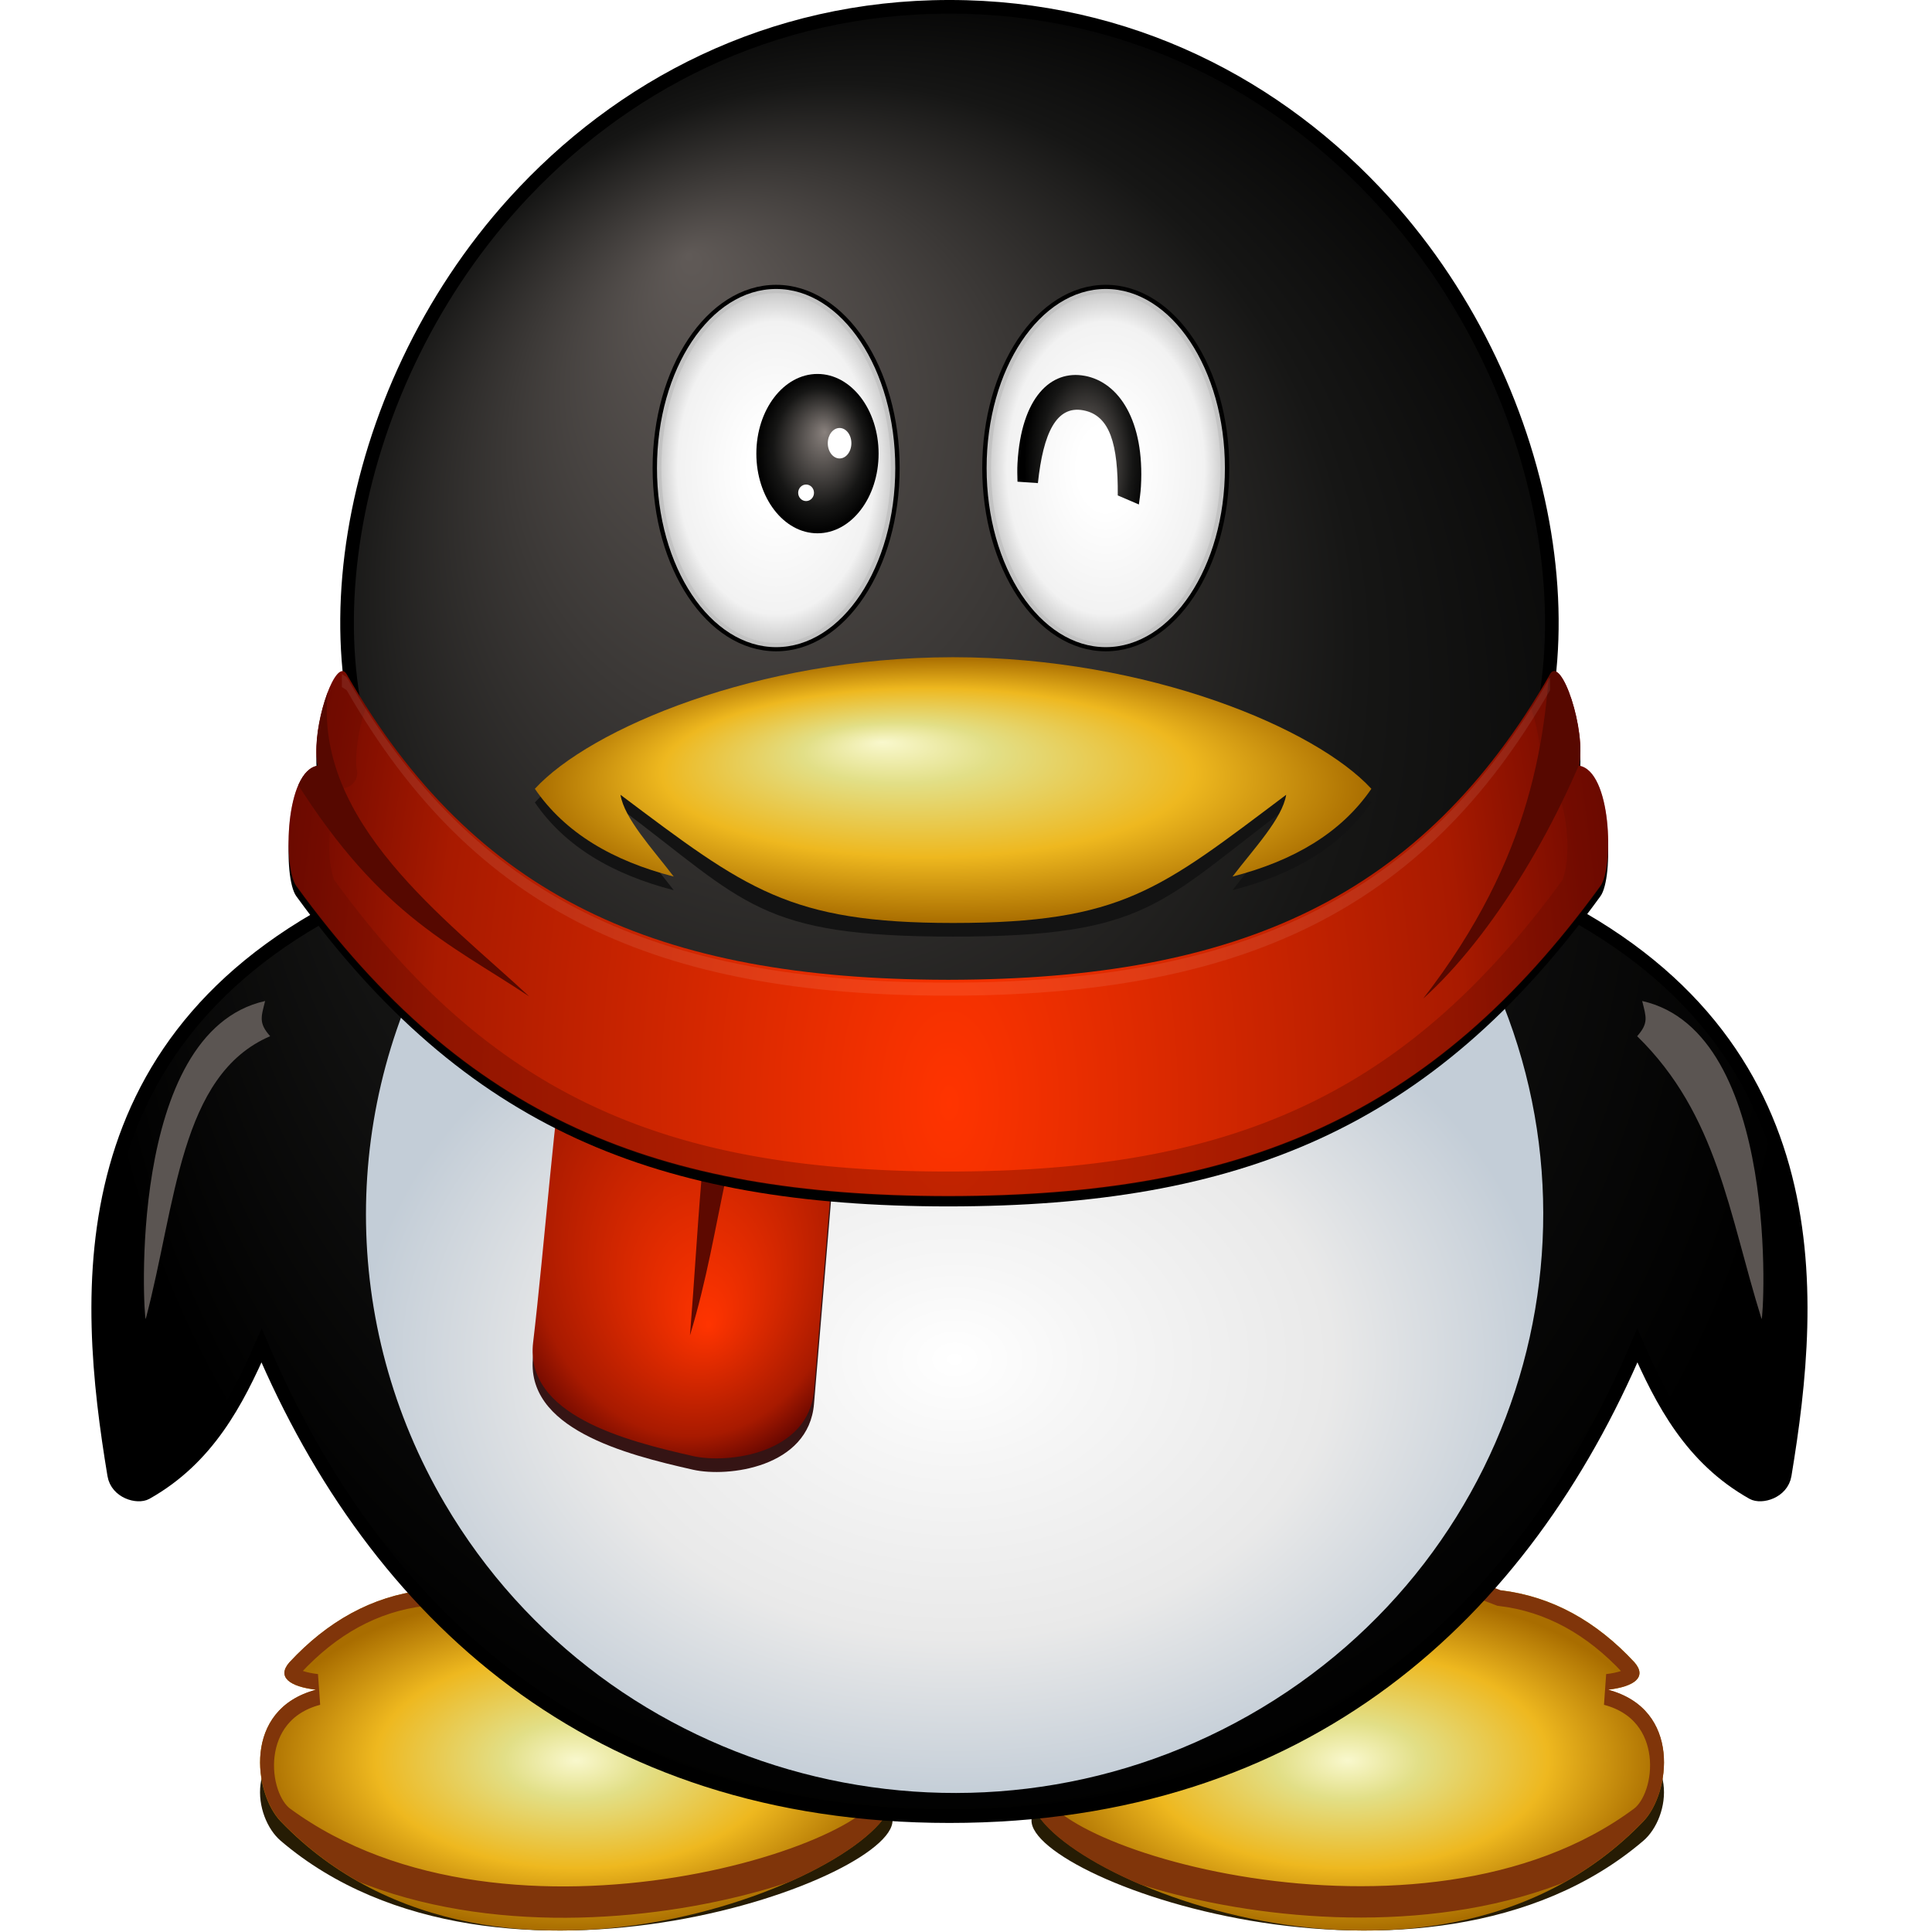
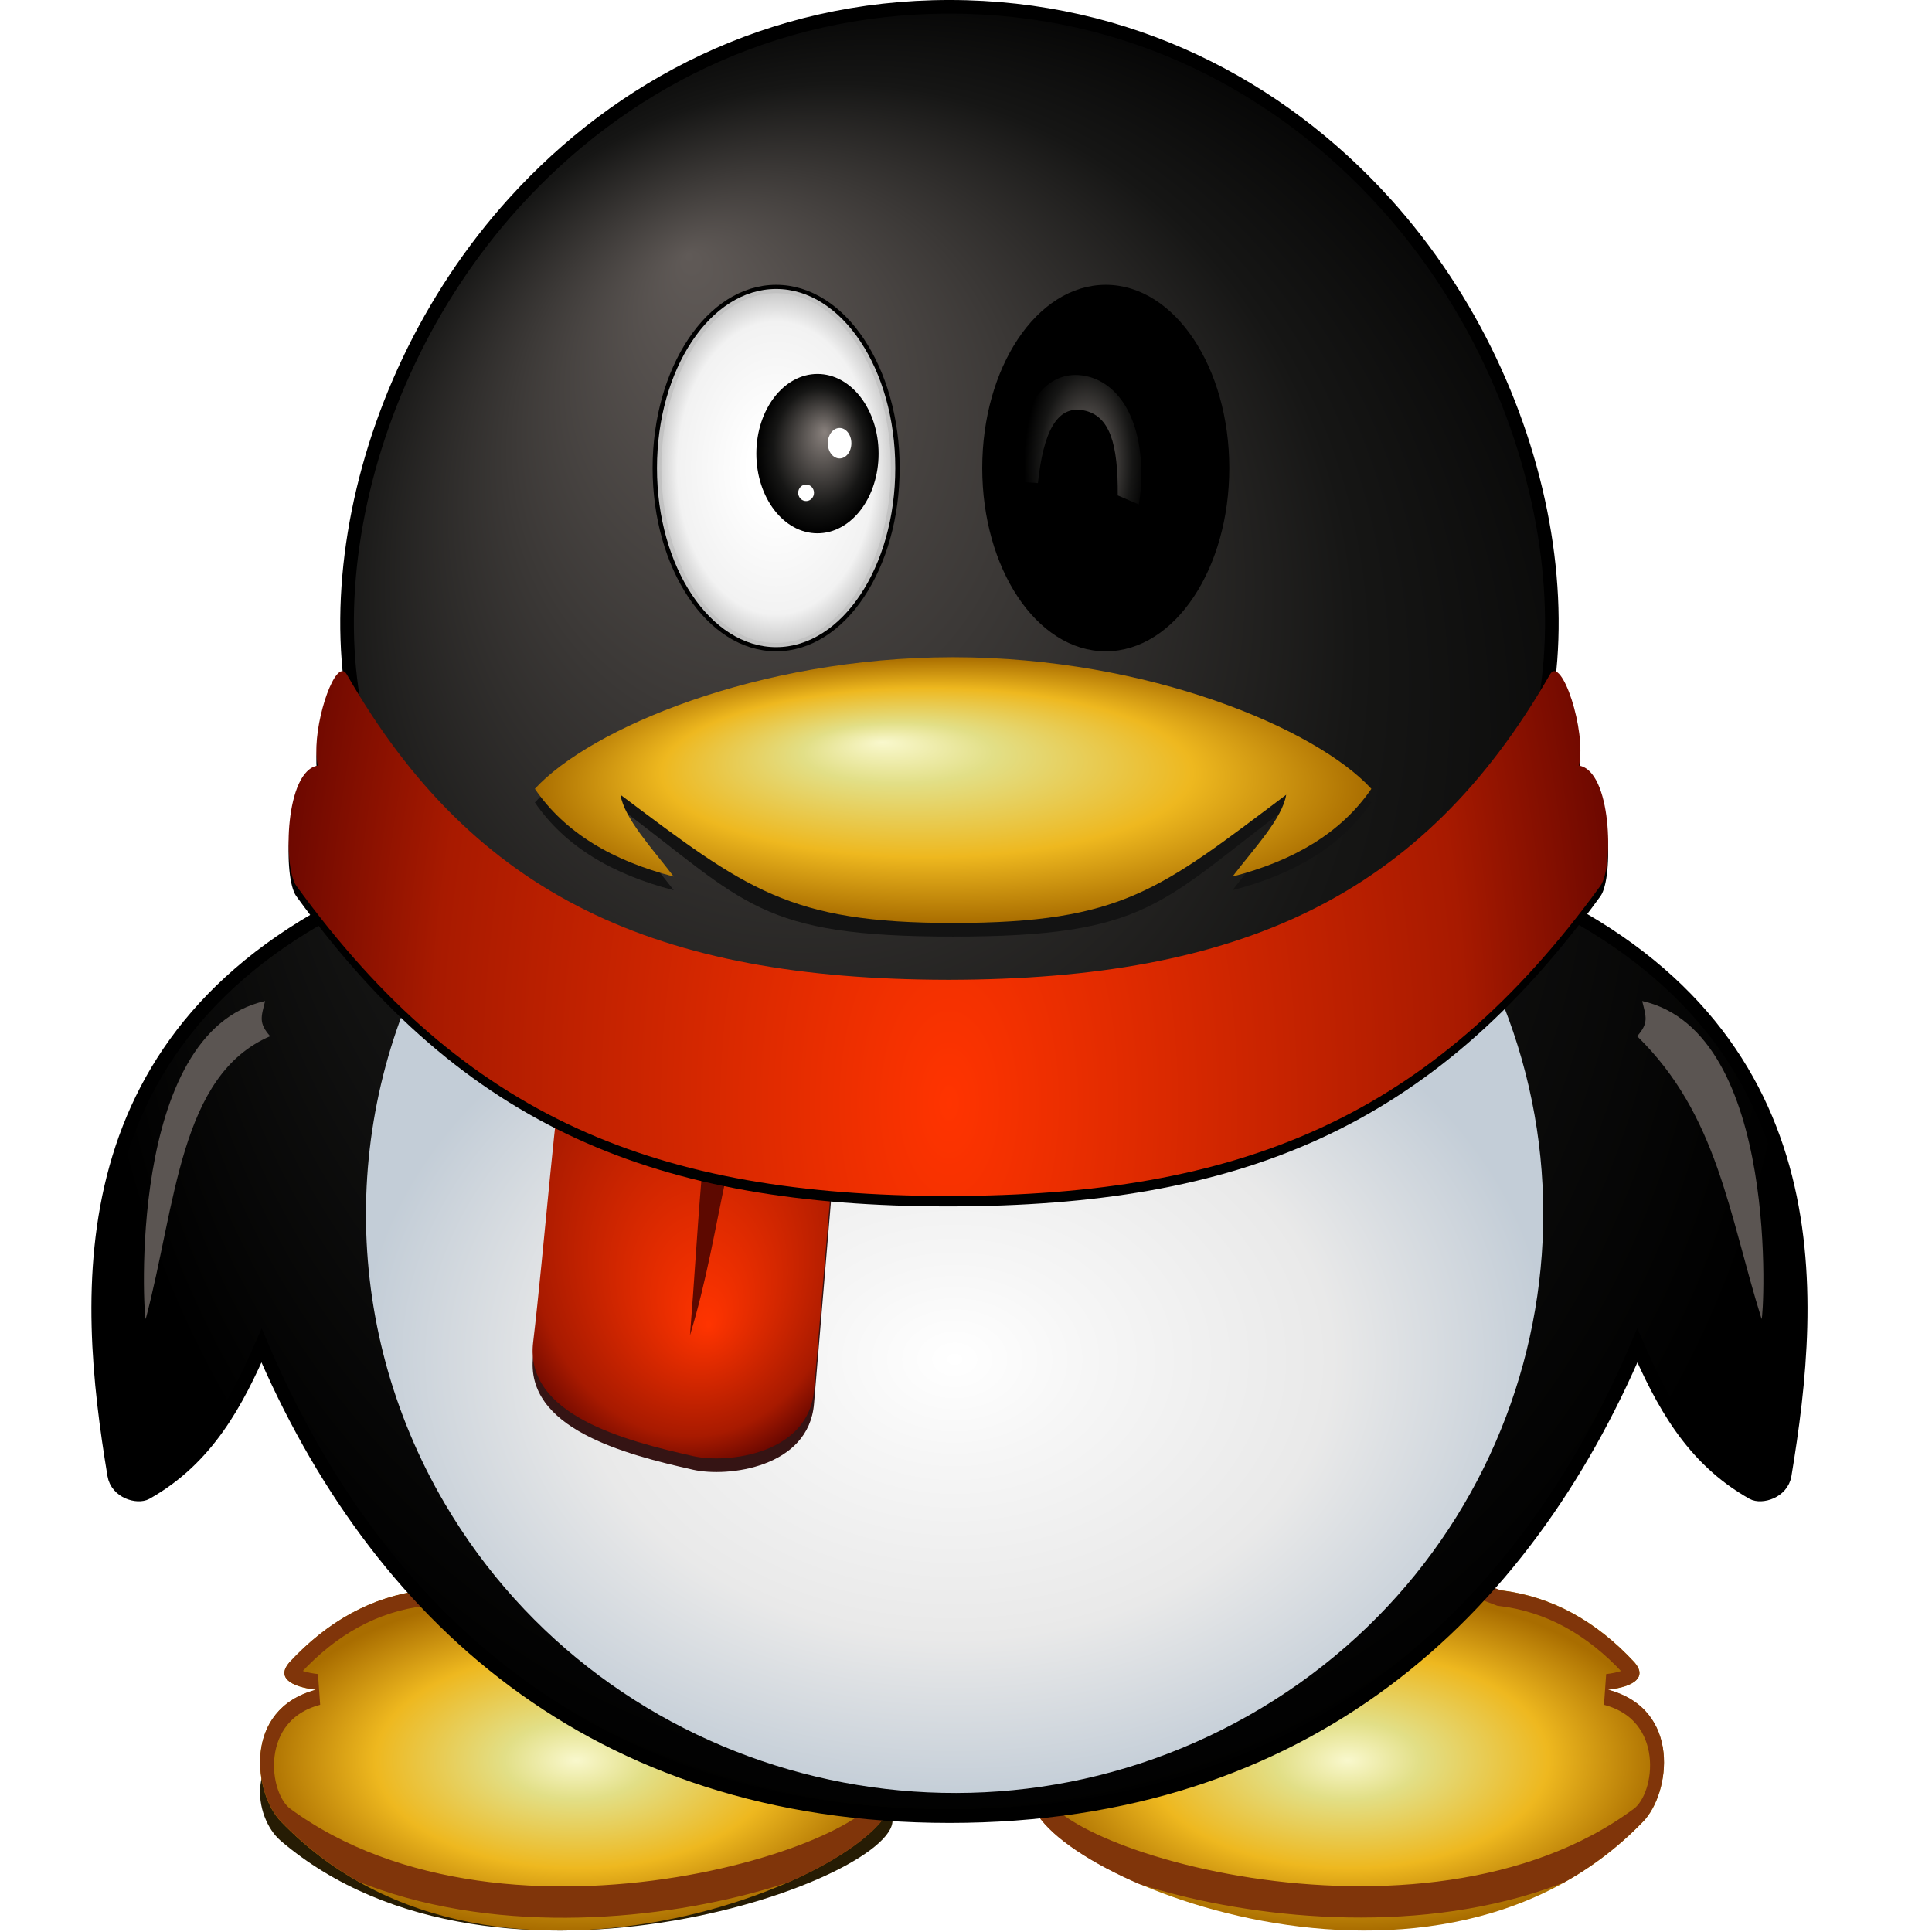
<svg xmlns="http://www.w3.org/2000/svg" xmlns:ns1="http://sodipodi.sourceforge.net/DTD/sodipodi-0.dtd" xmlns:ns2="http://www.inkscape.org/namespaces/inkscape" xmlns:xlink="http://www.w3.org/1999/xlink" width="128" height="128" id="svg2" ns1:version="0.32" ns2:version="0.48.1 r9760" version="1.0" ns1:docname="im-qq.svgz" ns2:output_extension="org.inkscape.output.svgz.inkscape" ns2:export-filename="/home/pinheiro/pics/oxygen-icons/scalable/actions/small/22x22/im-qq.png" ns2:export-xdpi="61.875" ns2:export-ydpi="61.875">
  <defs id="defs4">
    <linearGradient id="linearGradient4357">
      <stop id="stop4359" offset="0" style="stop-color:#ffffff;stop-opacity:1;" />
      <stop style="stop-color:#ffffff;stop-opacity:1;" offset="0.227" id="stop4361" />
      <stop style="stop-color:#f2f2f2;stop-opacity:1;" offset="0.798" id="stop4363" />
      <stop id="stop4365" offset="1" style="stop-color:#c0c0c0;stop-opacity:1;" />
    </linearGradient>
    <linearGradient id="linearGradient4347">
      <stop style="stop-color:#ffffff;stop-opacity:1;" offset="0" id="stop4349" />
      <stop id="stop4351" offset="0.227" style="stop-color:#ffffff;stop-opacity:1;" />
      <stop id="stop4353" offset="0.798" style="stop-color:#f2f2f2;stop-opacity:1;" />
      <stop style="stop-color:#c0c0c0;stop-opacity:1;" offset="1" id="stop4355" />
    </linearGradient>
    <linearGradient ns2:collect="always" id="linearGradient4327">
      <stop style="stop-color:#000000;stop-opacity:1;" offset="0" id="stop4329" />
      <stop style="stop-color:#000000;stop-opacity:0;" offset="1" id="stop4331" />
    </linearGradient>
    <linearGradient id="linearGradient4151">
      <stop id="stop4153" offset="0" style="stop-color:#ff3400;stop-opacity:1;" />
      <stop style="stop-color:#a81a00;stop-opacity:1;" offset="0.69" id="stop4157" />
      <stop id="stop4155" offset="1" style="stop-color:#520000;stop-opacity:1" />
    </linearGradient>
    <linearGradient id="linearGradient4117">
      <stop id="stop4119" offset="0" style="stop-color:#ffffff;stop-opacity:1;" />
      <stop style="stop-color:#f6f6f6;stop-opacity:1;" offset="0.227" id="stop4121" />
      <stop style="stop-color:#e9e9e9;stop-opacity:1;" offset="0.635" id="stop4123" />
      <stop id="stop4125" offset="1" style="stop-color:#c3cdd7;stop-opacity:1;" />
    </linearGradient>
    <linearGradient id="linearGradient3994">
      <stop style="stop-color:#89817d;stop-opacity:1;" offset="0" id="stop3996" />
      <stop id="stop3998" offset="0.748" style="stop-color:#161615;stop-opacity:1;" />
      <stop style="stop-color:#000000;stop-opacity:1;" offset="1" id="stop4000" />
    </linearGradient>
    <linearGradient id="linearGradient3953">
      <stop id="stop3955" offset="0" style="stop-color:#605a57;stop-opacity:1;" />
      <stop style="stop-color:#161615;stop-opacity:1;" offset="0.6" id="stop3957" />
      <stop id="stop3959" offset="1" style="stop-color:#000000;stop-opacity:1;" />
    </linearGradient>
    <linearGradient id="linearGradient4099">
      <stop style="stop-color:#ffffff;stop-opacity:1;" offset="0" id="stop4101" />
      <stop style="stop-color:#d1c6c6;stop-opacity:1;" offset="1" id="stop4103" />
    </linearGradient>
    <linearGradient ns2:collect="always" id="linearGradient4050">
      <stop style="stop-color:#c5d8f4;stop-opacity:1;" offset="0" id="stop4052" />
      <stop style="stop-color:#c5d8f4;stop-opacity:0;" offset="1" id="stop4054" />
    </linearGradient>
    <linearGradient id="linearGradient33699">
      <stop style="stop-color:#eaf9cd;stop-opacity:1;" offset="0" id="stop33701" />
      <stop id="stop33703" offset="0.227" style="stop-color:#bcd792;stop-opacity:1;" />
      <stop id="stop33705" offset="0.5" style="stop-color:#88b558;stop-opacity:1;" />
      <stop style="stop-color:#2c580c;stop-opacity:1;" offset="1" id="stop33707" />
    </linearGradient>
    <linearGradient id="linearGradient11946">
      <stop style="stop-color:#232221;stop-opacity:1;" offset="0" id="stop11948" />
      <stop id="stop11950" offset="0.6" style="stop-color:#555350;stop-opacity:1;" />
      <stop style="stop-color:#918d88;stop-opacity:1;" offset="1" id="stop11952" />
    </linearGradient>
    <linearGradient id="linearGradient5342">
      <stop style="stop-color:#232221;stop-opacity:1;" offset="0" id="stop5344" />
      <stop id="stop5394" offset="0.106" style="stop-color:#555350;stop-opacity:1;" />
      <stop style="stop-color:#918d88;stop-opacity:1;" offset="1" id="stop5346" />
    </linearGradient>
    <linearGradient id="linearGradient3857" ns2:collect="always">
      <stop id="stop3859" offset="0" style="stop-color:#ffffff;stop-opacity:1;" />
      <stop id="stop3861" offset="1" style="stop-color:#ffffff;stop-opacity:0" />
    </linearGradient>
    <filter ns2:collect="always" id="filter5416" x="-0.219" width="1.438" y="-0.219" height="1.438">
      <feGaussianBlur ns2:collect="always" stdDeviation="1.461" id="feGaussianBlur5418" />
    </filter>
    <clipPath clipPathUnits="userSpaceOnUse" id="clipPath5420">
      <path style="fill:url(#radialGradient5424);fill-opacity:1;stroke:none" d="m 108,8 c -52,0 -36,4 0,4 3.571,0 8,2.701 8,8 0,24 4,24 4,0 0,-5.923 -4.702,-12 -12,-12 z" id="path5422" ns1:nodetypes="ccccc" />
    </clipPath>
    <radialGradient ns2:collect="always" xlink:href="#linearGradient3857" id="radialGradient5424" gradientUnits="userSpaceOnUse" gradientTransform="matrix(0.707,0.707,-0.998,0.999,48.738,-79.148)" cx="112.008" cy="16" fx="112.008" fy="16" r="8.008" />
    <radialGradient ns2:collect="always" xlink:href="#linearGradient3857" id="radialGradient32220" gradientUnits="userSpaceOnUse" gradientTransform="matrix(0.707,0.707,-1.997,1.998,64.741,-95.151)" cx="112.008" cy="16" fx="112.008" fy="16" r="8.008" />
    <radialGradient ns2:collect="always" xlink:href="#linearGradient3857" id="radialGradient32222" gradientUnits="userSpaceOnUse" gradientTransform="matrix(0.707,0.707,-1.997,1.998,64.741,-95.151)" cx="112.008" cy="16" fx="112.008" fy="16" r="8.008" />
    <radialGradient ns2:collect="always" xlink:href="#linearGradient3857" id="radialGradient32224" gradientUnits="userSpaceOnUse" gradientTransform="matrix(0.707,0.707,-1.997,1.998,64.741,-95.151)" cx="112.008" cy="16" fx="112.008" fy="16" r="8.008" />
    <radialGradient ns2:collect="always" xlink:href="#linearGradient3857" id="radialGradient32226" gradientUnits="userSpaceOnUse" gradientTransform="matrix(0.707,0.707,-1.997,1.998,64.741,-95.151)" cx="112.008" cy="16" fx="112.008" fy="16" r="8.008" />
    <radialGradient ns2:collect="always" xlink:href="#linearGradient3857" id="radialGradient32228" gradientUnits="userSpaceOnUse" gradientTransform="matrix(0.707,0.707,-1.997,1.998,64.741,-95.151)" cx="112.008" cy="16" fx="112.008" fy="16" r="8.008" />
    <radialGradient ns2:collect="always" xlink:href="#linearGradient3857" id="radialGradient32230" gradientUnits="userSpaceOnUse" gradientTransform="matrix(0.707,0.707,-1.997,1.998,64.741,-95.151)" cx="112.008" cy="16" fx="112.008" fy="16" r="8.008" />
    <linearGradient id="linearGradient2949">
      <stop id="stop2951-1" offset="0" style="stop-color:#cddff9;stop-opacity:1;" />
      <stop style="stop-color:#92aed7;stop-opacity:1;" offset="0.227" id="stop4314" />
      <stop style="stop-color:#587eb5;stop-opacity:1;" offset="0.5" id="stop2953-3" />
      <stop id="stop2955-80" offset="1" style="stop-color:#0c2a58;stop-opacity:1;" />
    </linearGradient>
    <linearGradient id="linearGradient3993">
      <stop id="stop3995" offset="0" style="stop-color:#0a2042;stop-opacity:1" />
      <stop id="stop3997" offset="1" style="stop-color:#1b3473;stop-opacity:1;" />
    </linearGradient>
    <linearGradient id="linearGradient3680" ns2:collect="always">
      <stop id="stop3682" offset="0" style="stop-color:#f3f0f0;stop-opacity:1;" />
      <stop id="stop3684" offset="1" style="stop-color:#f3f0f0;stop-opacity:0;" />
    </linearGradient>
    <clipPath clipPathUnits="userSpaceOnUse" id="clipPath4058">
-       <rect ry="6.759" rx="6.759" y="27.499" x="320.898" height="102.852" width="102.852" id="rect4060" style="fill:url(#radialGradient4062);fill-opacity:1;stroke:none" />
-     </clipPath>
+       </clipPath>
    <radialGradient ns2:collect="always" xlink:href="#linearGradient3993" id="radialGradient4062" gradientUnits="userSpaceOnUse" gradientTransform="matrix(1.339,0,0,1.339,79.09,-26.788)" cx="218.928" cy="78.925" fx="218.928" fy="78.925" r="51.426" />
    <linearGradient ns2:collect="always" xlink:href="#linearGradient4050" id="linearGradient4173" gradientUnits="userSpaceOnUse" x1="234.244" y1="198.782" x2="428.183" y2="5.326" />
    <linearGradient ns2:collect="always" xlink:href="#linearGradient4050" id="linearGradient3968" gradientUnits="userSpaceOnUse" x1="234.244" y1="198.782" x2="428.183" y2="5.326" />
    <linearGradient y2="-26.663" x2="111.997" y1="144" x1="157.726" gradientTransform="matrix(1.082,0,0,1.082,-0.852,-5.763)" gradientUnits="userSpaceOnUse" id="linearGradient4921" xlink:href="#linearGradient11946-7" ns2:collect="always" />
    <radialGradient r="58.741" fy="24.464" fx="933.196" cy="24.464" cx="933.196" gradientTransform="matrix(1,0,0,1.13,0,-3.169)" gradientUnits="userSpaceOnUse" id="radialGradient4765" xlink:href="#linearGradient13824" ns2:collect="always" />
    <radialGradient r="40.344" fy="5.905" fx="818.495" cy="5.905" cx="818.495" gradientTransform="matrix(1,0,0,2.184,0,-4.286)" gradientUnits="userSpaceOnUse" id="radialGradient4740" xlink:href="#linearGradient2949-4" ns2:collect="always" />
    <linearGradient id="linearGradient13824">
      <stop style="stop-color:#ff5900;stop-opacity:1;" offset="0" id="stop13826" />
      <stop style="stop-color:#520000;stop-opacity:1" offset="1" id="stop13828" />
    </linearGradient>
    <linearGradient id="linearGradient13201">
      <stop style="stop-color:#f9f8cd;stop-opacity:1;" offset="0" id="stop13203" />
      <stop id="stop13205" offset="0.227" style="stop-color:#e2df87;stop-opacity:1;" />
      <stop id="stop13207" offset="0.635" style="stop-color:#eeb81f;stop-opacity:1;" />
      <stop style="stop-color:#a96d00;stop-opacity:1" offset="1" id="stop13209" />
    </linearGradient>
    <linearGradient id="linearGradient2949-4">
      <stop style="stop-color:#cddff9;stop-opacity:1;" offset="0" id="stop2951-1-8" />
      <stop id="stop4314-1" offset="0.227" style="stop-color:#92aed7;stop-opacity:1;" />
      <stop id="stop2953-3-2" offset="0.5" style="stop-color:#587eb5;stop-opacity:1;" />
      <stop style="stop-color:#0c2a58;stop-opacity:1;" offset="1" id="stop2955-80-8" />
    </linearGradient>
    <radialGradient r="8.008" fy="16" fx="112.008" cy="16" cx="112.008" gradientTransform="matrix(0.707,0.707,-1.997,1.998,64.741,-95.151)" gradientUnits="userSpaceOnUse" id="radialGradient32230-3" xlink:href="#linearGradient3857-43" ns2:collect="always" />
    <radialGradient r="8.008" fy="16" fx="112.008" cy="16" cx="112.008" gradientTransform="matrix(0.707,0.707,-1.997,1.998,64.741,-95.151)" gradientUnits="userSpaceOnUse" id="radialGradient32228-30" xlink:href="#linearGradient3857-43" ns2:collect="always" />
    <radialGradient r="8.008" fy="16" fx="112.008" cy="16" cx="112.008" gradientTransform="matrix(0.707,0.707,-1.997,1.998,64.741,-95.151)" gradientUnits="userSpaceOnUse" id="radialGradient32226-64" xlink:href="#linearGradient3857-43" ns2:collect="always" />
    <radialGradient r="8.008" fy="16" fx="112.008" cy="16" cx="112.008" gradientTransform="matrix(0.707,0.707,-1.997,1.998,64.741,-95.151)" gradientUnits="userSpaceOnUse" id="radialGradient32224-7" xlink:href="#linearGradient3857-43" ns2:collect="always" />
    <radialGradient r="8.008" fy="16" fx="112.008" cy="16" cx="112.008" gradientTransform="matrix(0.707,0.707,-1.997,1.998,64.741,-95.151)" gradientUnits="userSpaceOnUse" id="radialGradient32222-7" xlink:href="#linearGradient3857-43" ns2:collect="always" />
    <radialGradient r="8.008" fy="16" fx="112.008" cy="16" cx="112.008" gradientTransform="matrix(0.707,0.707,-1.997,1.998,64.741,-95.151)" gradientUnits="userSpaceOnUse" id="radialGradient32220-9" xlink:href="#linearGradient3857-43" ns2:collect="always" />
    <radialGradient r="8.008" fy="16" fx="112.008" cy="16" cx="112.008" gradientTransform="matrix(0.707,0.707,-0.998,0.999,48.738,-79.148)" gradientUnits="userSpaceOnUse" id="radialGradient5424-8" xlink:href="#linearGradient3857-43" ns2:collect="always" />
    <linearGradient ns2:collect="always" id="linearGradient3857-43">
      <stop style="stop-color:#ffffff;stop-opacity:1;" offset="0" id="stop3859-3" />
      <stop style="stop-color:#ffffff;stop-opacity:0" offset="1" id="stop3861-3" />
    </linearGradient>
    <linearGradient id="linearGradient11946-7">
      <stop id="stop11948-5" offset="0" style="stop-color:#232221;stop-opacity:1;" />
      <stop style="stop-color:#555350;stop-opacity:1;" offset="0.6" id="stop11950-38" />
      <stop id="stop11952-8" offset="1" style="stop-color:#918d88;stop-opacity:1;" />
    </linearGradient>
    <clipPath clipPathUnits="userSpaceOnUse" id="clipPath4734">
      <path style="fill:none;stroke:#000000;stroke-width:1px;stroke-linecap:butt;stroke-linejoin:miter;stroke-opacity:1" d="M 140.309,55.857 C 112.629,39.851 82.843,54.805 73.831,57.409 l -19.885,-4.865 -3.322,9.94 3.322,9.94 33.216,3.313 6.643,6.627 0,9.94 -9.965,9.94 -16.608,3.313 0,16.567 83.041,0 -3.322,-66.268 z" id="path4736" ns2:connector-curvature="0" ns1:nodetypes="cccccccccccccc" />
    </clipPath>
    <radialGradient ns2:collect="always" xlink:href="#linearGradient33699" id="radialGradient4738" gradientUnits="userSpaceOnUse" gradientTransform="matrix(1.476,-1.9732493e-7,1.5041372e-7,1.125,-237.52,-28.937)" cx="218.928" cy="53.256" fx="233.664" fy="34.091" r="51.426" />
    <radialGradient ns2:collect="always" xlink:href="#linearGradient13201" id="radialGradient4750" gradientUnits="userSpaceOnUse" gradientTransform="matrix(1.098,-3.4690018e-8,2.6016306e-8,0.837,-161.255,-0.463)" cx="202.036" cy="98.957" fx="216.772" fy="79.793" r="51.426" />
    <linearGradient ns2:collect="always" xlink:href="#linearGradient4050" id="linearGradient4779" gradientUnits="userSpaceOnUse" x1="234.244" y1="198.782" x2="428.183" y2="5.326" />
    <radialGradient ns2:collect="always" xlink:href="#linearGradient33699" id="radialGradient4783" gradientUnits="userSpaceOnUse" gradientTransform="matrix(1.476,-1.9732493e-7,1.5041372e-7,1.125,-237.52,-28.937)" cx="225.243" cy="44.533" fx="239.979" fy="25.368" r="51.426" />
    <clipPath clipPathUnits="userSpaceOnUse" id="clipPath4787">
      <rect style="fill:url(#linearGradient4791);fill-opacity:1;stroke:none" id="rect4789" width="93.331" height="90.664" x="135.979" y="15.912" rx="0" ry="0" />
    </clipPath>
    <linearGradient ns2:collect="always" xlink:href="#linearGradient11946" id="linearGradient4791" gradientUnits="userSpaceOnUse" gradientTransform="translate(117.313,-2.758)" x1="157.726" y1="144" x2="111.997" y2="-26.663" />
    <linearGradient ns2:collect="always" xlink:href="#linearGradient3680" id="linearGradient4840" gradientUnits="userSpaceOnUse" x1="234.244" y1="198.782" x2="428.183" y2="5.326" />
    <filter ns2:collect="always" id="filter4048" x="-0.61" width="2.221" y="-0.584" height="2.168">
      <feGaussianBlur ns2:collect="always" stdDeviation="0.258" id="feGaussianBlur4050" />
    </filter>
    <filter ns2:collect="always" id="filter4064" x="-0.05" width="1.099" y="-0.156" height="1.313">
      <feGaussianBlur ns2:collect="always" stdDeviation="1.27" id="feGaussianBlur4066" />
    </filter>
    <filter ns2:collect="always" id="filter4079" x="-0.049" width="1.098" y="-0.165" height="1.331">
      <feGaussianBlur ns2:collect="always" stdDeviation="2.095" id="feGaussianBlur4081" />
    </filter>
    <clipPath clipPathUnits="userSpaceOnUse" id="clipPath4083">
      <path style="fill:url(#radialGradient4087);fill-opacity:1;stroke:none" d="m 533.156,84.188 c -3.734,0.454 -6.98,2.264 -9.781,5.281 -0.94,1.079 0.015,1.772 1.969,2 -5.451,1.439 -4.547,7.626 -2.594,9.656 15.941,16.567 45.966,3.16 44.844,-2.062 11.781,-20.046 -10.548,-17.967 -34.438,-14.875 z m 79.125,0 c -37.114,-14.441 -31.946,3.115 -34.438,14.875 -1.123,5.222 28.934,18.629 44.875,2.062 1.953,-2.03 2.858,-8.217 -2.594,-9.656 1.954,-0.228 2.878,-0.921 1.938,-2 -2.801,-3.017 -6.047,-4.827 -9.781,-5.281 z" id="path4085" ns2:connector-curvature="0" ns1:nodetypes="cccsccccsccc" />
    </clipPath>
    <radialGradient ns2:collect="always" xlink:href="#linearGradient13201" id="radialGradient4087" gradientUnits="userSpaceOnUse" gradientTransform="matrix(1,0,0,0.538,283.808,44.658)" cx="260.62" cy="96.662" fx="260.62" fy="96.662" r="23.203" />
    <filter ns2:collect="always" id="filter4101" x="-0.142" width="1.284" y="-0.321" height="1.642">
      <feGaussianBlur ns2:collect="always" stdDeviation="2.749" id="feGaussianBlur4103" />
    </filter>
    <filter ns2:collect="always" id="filter4105" x="-0.142" width="1.284" y="-0.321" height="1.642">
      <feGaussianBlur ns2:collect="always" stdDeviation="2.749" id="feGaussianBlur4107" />
    </filter>
    <filter ns2:collect="always" id="filter4171">
      <feGaussianBlur ns2:collect="always" stdDeviation="0.605" id="feGaussianBlur4173" />
    </filter>
    <filter ns2:collect="always" id="filter4175">
      <feGaussianBlur ns2:collect="always" stdDeviation="0.491" id="feGaussianBlur4177" />
    </filter>
    <filter ns2:collect="always" id="filter4200">
      <feGaussianBlur ns2:collect="always" stdDeviation="0.957" id="feGaussianBlur4202" />
    </filter>
    <clipPath clipPathUnits="userSpaceOnUse" id="clipPath4204">
-       <path style="fill:url(#radialGradient4208);fill-opacity:1;stroke:none" d="m 241.625,168.957 c -0.95,0.144 -2.374,4.951 -1.844,7.25 -2.514,0.39 -2.679,7.809 -1.656,9.219 12.986,17.895 27.715,23.774 49.938,23.812 0.074,1.3e-4 0.144,0 0.219,0 22.222,-0.039 36.952,-5.917 49.938,-23.812 1.023,-1.41 0.858,-8.828 -1.656,-9.219 0.605,-2.628 -1.344,-8.526 -2.219,-7 -9.8,17.098 -23.845,23.396 -46.062,23.438 -0.075,0 -0.144,1.4e-4 -0.219,0 -22.218,-0.042 -36.263,-6.339 -46.062,-23.438 -0.109,-0.191 -0.239,-0.271 -0.375,-0.25 z" id="path4206" ns2:connector-curvature="0" />
-     </clipPath>
+       </clipPath>
    <radialGradient ns2:collect="always" xlink:href="#linearGradient4151" id="radialGradient4208" gradientUnits="userSpaceOnUse" gradientTransform="matrix(1.136,0,0,2.101,-39.126,-43.816)" cx="288.172" cy="117.056" fx="288.172" fy="117.056" r="50.636" />
    <filter ns2:collect="always" id="filter4221">
      <feGaussianBlur ns2:collect="always" stdDeviation="1.482" id="feGaussianBlur4223" />
    </filter>
    <filter ns2:collect="always" id="filter4252">
      <feGaussianBlur ns2:collect="always" stdDeviation="0.307" id="feGaussianBlur4254" />
    </filter>
    <clipPath clipPathUnits="userSpaceOnUse" id="clipPath4265">
      <g style="stroke:none" id="g4267">
-         <path style="fill:url(#radialGradient4271);fill-opacity:1;stroke:none" d="m 241.625,88.832 c -0.95,0.144 -2.374,4.951 -1.844,7.25 -2.514,0.39 -2.679,7.809 -1.656,9.219 12.986,17.895 27.715,23.774 49.938,23.812 0.074,1.3e-4 0.144,0 0.219,0 22.222,-0.039 36.952,-5.917 49.938,-23.812 1.023,-1.41 0.858,-8.828 -1.656,-9.219 0.605,-2.628 -1.344,-8.526 -2.219,-7 -9.8,17.098 -23.845,23.396 -46.062,23.438 -0.075,0 -0.144,1.4e-4 -0.219,0 -22.218,-0.042 -36.263,-6.339 -46.062,-23.438 -0.109,-0.191 -0.239,-0.271 -0.375,-0.25 z" id="path4269" ns2:connector-curvature="0" />
-       </g>
+         </g>
    </clipPath>
    <radialGradient ns2:collect="always" xlink:href="#linearGradient4151" id="radialGradient4271" gradientUnits="userSpaceOnUse" gradientTransform="matrix(1.136,0,0,2.101,-39.126,-123.941)" cx="288.172" cy="117.056" fx="288.172" fy="117.056" r="50.636" />
    <filter ns2:collect="always" id="filter4306">
      <feGaussianBlur ns2:collect="always" stdDeviation="0.896" id="feGaussianBlur4308" />
    </filter>
    <filter ns2:collect="always" id="filter4316" x="-0.568" width="2.135" y="-0.104" height="1.208">
      <feGaussianBlur ns2:collect="always" stdDeviation="0.96" id="feGaussianBlur4318" />
    </filter>
    <filter ns2:collect="always" id="filter4379" x="-0.15" width="1.301" y="-0.095" height="1.19">
      <feGaussianBlur ns2:collect="always" stdDeviation="0.948" id="feGaussianBlur4381" />
    </filter>
    <filter ns2:collect="always" id="filter4383" x="-0.15" width="1.301" y="-0.095" height="1.19">
      <feGaussianBlur ns2:collect="always" stdDeviation="0.948" id="feGaussianBlur4385" />
    </filter>
    <filter ns2:collect="always" id="filter4407" x="-0.354" width="1.707" y="-0.14" height="1.281">
      <feGaussianBlur ns2:collect="always" stdDeviation="1.365" id="feGaussianBlur4409" />
    </filter>
    <filter ns2:collect="always" id="filter4411" x="-0.376" width="1.752" y="-0.149" height="1.298">
      <feGaussianBlur ns2:collect="always" stdDeviation="1.451" id="feGaussianBlur4413" />
    </filter>
    <radialGradient ns2:collect="always" xlink:href="#linearGradient13201" id="radialGradient4451" gradientUnits="userSpaceOnUse" gradientTransform="matrix(1,0,0,0.538,142.157,44.658)" cx="260.62" cy="96.662" fx="260.62" fy="96.662" r="23.203" />
    <radialGradient ns2:collect="always" xlink:href="#linearGradient13201" id="radialGradient4453" gradientUnits="userSpaceOnUse" gradientTransform="matrix(-1,0,0,0.538,720,44.658)" cx="260.62" cy="96.662" fx="260.62" fy="96.662" r="23.203" />
    <radialGradient ns2:collect="always" xlink:href="#linearGradient3953" id="radialGradient4455" gradientUnits="userSpaceOnUse" gradientTransform="matrix(0.999,-0.032,0.035,1.097,141.096,5.872)" cx="288" cy="34.375" fx="270.524" fy="-10.069" r="62.954" />
    <radialGradient ns2:collect="always" xlink:href="#linearGradient13201" id="radialGradient4457" gradientUnits="userSpaceOnUse" gradientTransform="matrix(1,0,0,0.318,92.22,17.377)" cx="338.205" cy="25.469" fx="332.988" fy="14.386" r="30.688" />
    <radialGradient ns2:collect="always" xlink:href="#linearGradient4347" id="radialGradient4459" gradientUnits="userSpaceOnUse" gradientTransform="matrix(1,0,0,1.565,0,-1.04)" cx="276.477" cy="1.842" fx="276.477" fy="1.842" r="7.84" />
    <radialGradient ns2:collect="always" xlink:href="#linearGradient4327" id="radialGradient4461" gradientUnits="userSpaceOnUse" gradientTransform="matrix(1,0,0,1.565,0,-1.04)" cx="276.477" cy="1.842" fx="276.477" fy="1.842" r="7.84" />
    <radialGradient ns2:collect="always" xlink:href="#linearGradient4357" id="radialGradient4463" gradientUnits="userSpaceOnUse" gradientTransform="matrix(1,0,0,1.565,0,-1.04)" cx="276.477" cy="1.842" fx="276.477" fy="1.842" r="7.84" />
    <radialGradient ns2:collect="always" xlink:href="#linearGradient4327" id="radialGradient4465" gradientUnits="userSpaceOnUse" gradientTransform="matrix(1,0,0,1.565,0,-1.04)" cx="276.477" cy="1.842" fx="276.477" fy="1.842" r="7.84" />
    <radialGradient ns2:collect="always" xlink:href="#linearGradient3994" id="radialGradient4467" gradientUnits="userSpaceOnUse" gradientTransform="matrix(1.996,0.375,-0.219,3.872,-231.035,-128.143)" cx="336.374" cy="0.906" fx="336.374" fy="0.906" r="2.259" />
    <radialGradient ns2:collect="always" xlink:href="#linearGradient3994" id="radialGradient4469" gradientUnits="userSpaceOnUse" gradientTransform="matrix(1,0,0,1.653,0,-0.992)" cx="336.098" cy="1.52" fx="336.374" fy="0.906" r="2.259" />
    <radialGradient ns2:collect="always" xlink:href="#linearGradient4117" id="radialGradient4471" gradientUnits="userSpaceOnUse" gradientTransform="matrix(1.374,0,0,1.017,31.829,1.351)" cx="290.186" cy="64.782" fx="290.186" fy="64.782" r="31.787" />
    <radialGradient ns2:collect="always" xlink:href="#linearGradient4151" id="radialGradient4473" gradientUnits="userSpaceOnUse" gradientTransform="matrix(1.439,0,0,1.873,-14.931,-50.68)" cx="237.474" cy="56.651" fx="238.836" fy="62.229" r="11.866" />
    <radialGradient ns2:collect="always" xlink:href="#linearGradient4151" id="radialGradient4475" gradientUnits="userSpaceOnUse" gradientTransform="matrix(1.136,0,0,2.101,-39.126,-123.941)" cx="288.172" cy="117.056" fx="288.172" fy="117.056" r="50.636" />
  </defs>
  <ns1:namedview id="base" pagecolor="#ffffff" bordercolor="#666666" borderopacity="1.0" gridtolerance="10000" guidetolerance="10" objecttolerance="10" ns2:pageopacity="0.0" ns2:pageshadow="2" ns2:zoom="3.8337838" ns2:cx="113.77801" ns2:cy="66.303782" ns2:document-units="px" ns2:current-layer="layer1" width="128px" height="128px" showgrid="true" ns2:window-width="1482" ns2:window-height="797" ns2:window-x="939" ns2:window-y="366" showguides="true" ns2:guide-bbox="true" ns2:snap-nodes="true" ns2:snap-bbox="true" ns2:window-maximized="0" ns2:snap-global="true">
    <ns2:grid id="GridFromPre046Settings" type="xygrid" originx="0px" originy="0px" spacingx="4px" spacingy="4px" color="#0000ff" empcolor="#0000ff" opacity="0.2" empopacity="0.4" empspacing="2" visible="true" enabled="true" snapvisiblegridlinesonly="true" />
  </ns1:namedview>
  <g ns2:label="Layer 1" ns2:groupmode="layer" id="layer1">
    <path ns2:connector-curvature="0" style="fill:#ffffff;fill-opacity:0.757;fill-rule:nonzero;stroke:none" d="m 138.513,-135.316 0,-0.817 0,0.817 z" id="path6503" ns1:nodetypes="ccc" ns2:r_cx="true" ns2:r_cy="true" />
    <path clip-path="url(#clipPath5420)" style="opacity:0.526;fill:url(#radialGradient32224);fill-opacity:1;stroke:none;filter:url(#filter5416)" d="m 108,8 -4,8 c 3.304,-0.177 7.958,2.481 8,8 l 8,-4 C 120.007,14.388 115.556,8.131 108,8 z" id="path5432" ns1:nodetypes="ccccc" transform="matrix(0.925,0,0,-0.922,8.983,133.983)" ns2:connector-curvature="0" />
    <g id="g4415" transform="matrix(0.903,0,0,0.903,-325.528,29.347)" clip-path="none">
      <path style="fill:#261c04;fill-opacity:1;stroke:none;filter:url(#filter4101)" d="m 391.519,88.606 c -3.734,0.373 -6.98,1.864 -9.781,4.345 -0.94,0.888 0.002,1.475 1.956,1.663 -5.451,1.184 -4.562,6.27 -2.608,7.94 15.941,13.63 45.987,2.58 44.864,-1.717 z" id="path4089" ns2:connector-curvature="0" ns1:nodetypes="cccscc" />
-       <path ns1:nodetypes="cccscc" ns2:connector-curvature="0" id="path4091" d="m 470.638,88.606 c 3.734,0.373 6.98,1.864 9.781,4.345 0.94,0.888 -0.002,1.475 -1.956,1.663 5.451,1.184 4.562,6.27 2.608,7.94 -15.941,13.63 -45.987,2.58 -44.864,-1.717 z" style="fill:#261c04;fill-opacity:1;stroke:none;filter:url(#filter4105)" />
      <path ns1:nodetypes="cccscc" ns2:connector-curvature="0" id="path3931" d="m 391.519,84.179 c -3.734,0.454 -6.98,2.265 -9.781,5.282 -0.94,1.079 0.002,1.793 1.956,2.022 -5.451,1.439 -4.562,7.621 -2.608,9.651 15.941,16.567 45.987,3.136 44.864,-2.087 z" style="fill:url(#radialGradient4451);fill-opacity:1;stroke:none" />
      <path style="fill:url(#radialGradient4453);fill-opacity:1;stroke:none" d="m 470.638,84.179 c 3.734,0.454 6.98,2.265 9.781,5.282 0.94,1.079 -0.002,1.793 -1.956,2.022 5.451,1.439 4.562,7.621 2.608,9.651 -15.941,16.567 -45.987,3.136 -44.864,-2.087 z" id="path3941" ns2:connector-curvature="0" ns1:nodetypes="cccscc" />
      <path transform="translate(-141.651,0)" clip-path="url(#clipPath4083)" style="fill:none;stroke:#80350a;stroke-width:2.3;stroke-miterlimit:4;stroke-opacity:1;stroke-dasharray:none;filter:url(#filter4079)" d="m 533.156,84.188 c -3.734,0.454 -6.98,2.264 -9.781,5.281 -0.94,1.079 0.015,1.772 1.969,2 -5.451,1.439 -4.865,7.989 -2.594,9.656 16.743,12.287 46.112,2.38 44.844,-2.062 11.781,-20.046 -10.548,-17.967 -34.438,-14.875 z m 79.125,0 c -37.114,-14.441 -31.946,3.115 -34.438,14.875 -1.15,4.776 28.653,14.127 44.875,2.062 2.261,-1.681 2.858,-8.217 -2.594,-9.656 1.954,-0.228 2.878,-0.921 1.938,-2 -2.801,-3.017 -6.047,-4.827 -9.781,-5.281 z" id="path4077" ns2:connector-curvature="0" ns1:nodetypes="cccsccccsccc" />
      <path ns2:connector-curvature="0" id="path3153" d="m 430.157,-32 c -13.177,0 -24.195,5.824 -31.938,14.375 -12.716,14.045 -15.907,35.144 -7.844,46.531 l -2.719,4 c -22.466,10.283 -20.988,29.484 -18.781,42.812 0.207,1.251 1.723,1.662 2.344,1.312 4.511,-2.537 6.66,-6.683 8.469,-10.812 8.333,19.612 24.276,34.531 50.469,34.531 26.192,0 42.136,-14.919 50.469,-34.531 1.809,4.13 3.958,8.275 8.469,10.812 0.62,0.349 2.137,-0.062 2.344,-1.312 2.207,-13.329 3.685,-32.529 -18.781,-42.812 l -2.719,-4 C 478.001,17.519 474.811,-3.58 462.095,-17.625 454.352,-26.176 443.334,-32 430.157,-32 z" style="fill:url(#radialGradient4455);fill-opacity:1;stroke:#000000;stroke-width:1px;stroke-linecap:butt;stroke-linejoin:miter;stroke-opacity:1" />
      <g id="g4387">
        <path transform="matrix(1.156,0,0,1.096,97.833,-0.177)" d="m 284.039,1.842 c 0,6.621 -3.386,11.989 -7.562,11.989 -4.176,0 -7.562,-5.368 -7.562,-11.989 0,-6.621 3.386,-11.989 7.562,-11.989 4.176,0 7.562,5.368 7.562,11.989 z" ns1:ry="11.988663" ns1:rx="7.5620794" ns1:cy="1.8423791" ns1:cx="276.47702" id="path4367" style="fill:#000000;fill-opacity:1;stroke:#000000;stroke-width:0.556;stroke-miterlimit:4;stroke-opacity:1;stroke-dasharray:none;filter:url(#filter4379)" ns1:type="arc" />
        <path ns1:type="arc" style="fill:#000000;fill-opacity:1;stroke:#000000;stroke-width:0.556;stroke-miterlimit:4;stroke-opacity:1;stroke-dasharray:none;filter:url(#filter4383)" id="path4369" ns1:cx="276.47702" ns1:cy="1.8423791" ns1:rx="7.5620794" ns1:ry="11.988663" d="m 284.039,1.842 c 0,6.621 -3.386,11.989 -7.562,11.989 -4.176,0 -7.562,-5.368 -7.562,-11.989 0,-6.621 3.386,-11.989 7.562,-11.989 4.176,0 7.562,5.368 7.562,11.989 z" transform="matrix(1.156,0,0,1.096,122.018,-0.177)" />
      </g>
      <path style="fill:#131313;fill-opacity:1;stroke:none;filter:url(#filter4064)" d="m 430.394,16.719 c -14.353,0.015 -26.618,5.261 -30.656,9.656 2.214,3.238 5.713,5.286 10.188,6.438 -1.583,-2.069 -3.622,-4.255 -3.906,-6 9.241,6.943 10.162,9.399 24.375,9.406 0.022,1.2e-5 0.041,0 0.062,0 14.213,-0.007 15.165,-2.463 24.406,-9.406 -0.284,1.745 -2.354,3.931 -3.938,6 4.474,-1.152 7.973,-3.2 10.188,-6.438 -4.038,-4.396 -16.303,-9.641 -30.656,-9.656 -0.021,-2.2e-5 -0.042,0 -0.062,0 z" id="path4054" ns2:connector-curvature="0" />
      <path ns1:nodetypes="cccccccccsc" ns2:connector-curvature="0" id="path3961" d="m 430.394,15.719 c -14.353,0.015 -26.618,5.261 -30.656,9.656 2.214,3.238 5.713,5.286 10.188,6.438 -1.583,-2.069 -3.622,-4.255 -3.906,-6 9.241,6.943 12.379,9.4 24.375,9.406 0.022,1.2e-5 0.041,0 0.062,0 12.387,-0.006 15.165,-2.463 24.406,-9.406 -0.284,1.745 -2.354,3.931 -3.938,6 4.474,-1.152 7.973,-3.2 10.188,-6.438 -4.038,-4.396 -16.303,-9.641 -30.656,-9.656 -0.021,-2.2e-5 -0.042,0 -0.062,0 z" style="fill:url(#radialGradient4457);fill-opacity:1;stroke:none" />
      <path transform="matrix(1.156,0,0,1.096,97.833,-0.177)" d="m 284.039,1.842 c 0,6.621 -3.386,11.989 -7.562,11.989 -4.176,0 -7.562,-5.368 -7.562,-11.989 0,-6.621 3.386,-11.989 7.562,-11.989 4.176,0 7.562,5.368 7.562,11.989 z" ns1:ry="11.988663" ns1:rx="7.5620794" ns1:cy="1.8423791" ns1:cx="276.47702" id="path3974" style="fill:url(#radialGradient4459);fill-opacity:1;stroke:url(#radialGradient4461);stroke-width:0.556;stroke-miterlimit:4;stroke-opacity:1;stroke-dasharray:none" ns1:type="arc" />
-       <path ns1:type="arc" style="fill:url(#radialGradient4463);fill-opacity:1;stroke:url(#radialGradient4465);stroke-width:0.556;stroke-miterlimit:4;stroke-opacity:1;stroke-dasharray:none" id="path4002" ns1:cx="276.47702" ns1:cy="1.8423791" ns1:rx="7.5620794" ns1:ry="11.988663" d="m 284.039,1.842 c 0,6.621 -3.386,11.989 -7.562,11.989 -4.176,0 -7.562,-5.368 -7.562,-11.989 0,-6.621 3.386,-11.989 7.562,-11.989 4.176,0 7.562,5.368 7.562,11.989 z" transform="matrix(1.156,0,0,1.096,122.018,-0.177)" />
      <path ns1:nodetypes="scccsccss" id="path3976" d="m 440.092,-4.923 c -2.491,-0.468 -4.67,1.58 -4.943,6.412 -0.026,0.455 -0.011,0.912 -1.3e-4,1.352 l 1.498,0.105 c 0.391,-3.687 1.362,-5.71 3.328,-5.341 1.965,0.369 2.56,2.491 2.531,6.245 l 1.55,0.664 c 0.059,-0.427 0.125,-0.869 0.151,-1.324 0.273,-4.832 -1.623,-7.646 -4.114,-8.114 z" style="fill:url(#radialGradient4467);fill-opacity:1;stroke:none" ns2:connector-curvature="0" />
      <path ns1:type="arc" style="fill:url(#radialGradient4469);fill-opacity:1;stroke:none" id="path4004" ns1:cx="336.09756" ns1:cy="1.5196073" ns1:rx="2.2594018" ns1:ry="3.7349296" d="m 338.357,1.52 c 0,2.063 -1.012,3.735 -2.259,3.735 -1.248,0 -2.259,-1.672 -2.259,-3.735 0,-2.063 1.012,-3.735 2.259,-3.735 1.248,0 2.259,1.672 2.259,3.735 z" transform="matrix(1.985,0,0,1.565,-246.681,-1.596)" />
      <path transform="matrix(1.144,0,0,1.144,-60.757,-0.957)" d="m 420.433,4.033 c 0,0.293 -0.227,0.53 -0.507,0.53 -0.28,0 -0.507,-0.237 -0.507,-0.53 0,-0.293 0.227,-0.53 0.507,-0.53 0.28,0 0.507,0.237 0.507,0.53 z" ns1:ry="0.53026778" ns1:rx="0.50721264" ns1:cy="4.0326152" ns1:cx="419.92596" id="path4038" style="fill:#ffffff;fill-opacity:1;stroke:none;filter:url(#filter4048)" ns1:type="arc" />
      <path transform="matrix(1.707,0,0,2.109,-294.718,-8.486)" ns1:type="arc" style="fill:#ffffff;fill-opacity:1;stroke:none;filter:url(#filter4048)" id="path4052" ns1:cx="419.92596" ns1:cy="4.0326152" ns1:rx="0.50721264" ns1:ry="0.53026778" d="m 420.433,4.033 c 0,0.293 -0.227,0.53 -0.507,0.53 -0.28,0 -0.507,-0.237 -0.507,-0.53 0,-0.293 0.227,-0.53 0.507,-0.53 0.28,0 0.507,0.237 0.507,0.53 z" />
      <path ns1:nodetypes="csscc" ns2:connector-curvature="0" id="path3159" d="m 467.931,35.373 c 11.925,20.302 4.848,46.263 -15.807,57.984 -20.655,11.722 -47.067,4.765 -58.992,-15.537 -7.714,-13.133 -7.714,-29.314 0,-42.448 14.916,11.307 37.888,17.969 74.799,-2e-6 z" style="fill:url(#radialGradient4471);fill-opacity:1;stroke:none" />
      <g transform="translate(83.736,-1.107)" id="g4320">
        <path ns1:nodetypes="cssscc" ns2:connector-curvature="0" id="path4296" d="m 318.093,48.27 c -0.421,0.437 -1.45,13.426 -2.217,19.824 -0.637,5.315 6.714,7.216 11.738,8.347 2.546,0.573 8.477,-0.155 8.869,-4.826 l 2.087,-24.91 z" style="fill:#351414;fill-opacity:1;stroke:none;filter:url(#filter4306)" />
        <path style="fill:url(#radialGradient4473);fill-opacity:1;stroke:none" d="m 318.093,47.27 c -0.421,0.437 -1.45,13.426 -2.217,19.824 -0.637,5.315 6.714,7.216 11.738,8.347 2.546,0.573 8.477,-0.155 8.869,-4.826 l 2.087,-24.91 z" id="path4286" ns2:connector-curvature="0" ns1:nodetypes="cssscc" />
        <path style="fill:#5d0900;fill-opacity:1;stroke:none;filter:url(#filter4316)" d="m 329.78,43.157 c -1.599,8.73 -1.767,15.662 -2.398,23.424 2.49,-8.156 2.396,-15.144 6.824,-24.162 z" id="path4310" ns2:connector-curvature="0" ns1:nodetypes="cccc" />
      </g>
      <g transform="matrix(0.956,0,0,0.956,154.585,-68.182)" id="g4273">
        <g style="fill:#000000;fill-opacity:1;stroke:none;filter:url(#filter4221)" id="g4213" transform="translate(0,0.8)">
          <path style="fill:#000000;fill-opacity:1;stroke:none" d="m 241.625,88.832 c -0.95,0.144 -2.374,4.951 -1.844,7.25 -2.514,0.39 -2.679,7.809 -1.656,9.219 12.986,17.895 27.715,23.774 49.938,23.812 0.074,1.3e-4 0.144,0 0.219,0 22.222,-0.039 36.952,-5.917 49.938,-23.812 1.023,-1.41 0.858,-8.828 -1.656,-9.219 0.605,-2.628 -1.344,-8.526 -2.219,-7 -9.8,17.098 -23.845,23.396 -46.062,23.438 -0.075,0 -0.144,1.4e-4 -0.219,0 -22.218,-0.042 -36.263,-6.339 -46.062,-23.438 -0.109,-0.191 -0.239,-0.271 -0.375,-0.25 z" id="path4215" ns2:connector-curvature="0" />
        </g>
        <g id="g4210" style="stroke:none">
          <path ns2:connector-curvature="0" id="path4130" d="m 241.625,88.832 c -0.95,0.144 -2.374,4.951 -1.844,7.25 -2.514,0.39 -2.679,7.809 -1.656,9.219 12.986,17.895 27.715,23.774 49.938,23.812 0.074,1.3e-4 0.144,0 0.219,0 22.222,-0.039 36.952,-5.917 49.938,-23.812 1.023,-1.41 0.858,-8.828 -1.656,-9.219 0.605,-2.628 -1.344,-8.526 -2.219,-7 -9.8,17.098 -23.845,23.396 -46.062,23.438 -0.075,0 -0.144,1.4e-4 -0.219,0 -22.218,-0.042 -36.263,-6.339 -46.062,-23.438 -0.109,-0.191 -0.239,-0.271 -0.375,-0.25 z" style="fill:url(#radialGradient4475);fill-opacity:1;stroke:none" />
        </g>
        <path ns1:type="inkscape:offset" ns2:radius="1.1665071" ns2:original="M 241.625 170.75 C 240.67531 170.8944 239.25149 175.70077 239.78125 178 C 237.26686 178.39045 237.10201 185.80902 238.125 187.21875 C 251.11076 205.11379 265.8401 210.99232 288.0625 211.03125 C 288.137 211.03138 288.20663 211.03125 288.28125 211.03125 C 310.50365 210.99235 325.23299 205.11379 338.21875 187.21875 C 339.24174 185.80902 339.07689 178.39045 336.5625 178 C 337.16794 175.37231 335.21822 169.47427 334.34375 171 C 334.24017 171.18073 334.13579 171.35293 334.03125 171.53125 C 334.59479 173.10866 334.99998 175.36255 334.6875 176.71875 C 337.1042 177.09403 337.2645 184.20754 336.28125 185.5625 C 323.79998 202.76233 309.64032 208.43135 288.28125 208.46875 C 288.20955 208.46875 288.1341 208.46887 288.0625 208.46875 C 266.70343 208.43135 252.54377 202.76233 240.0625 185.5625 C 239.07925 184.20754 239.23955 177.09403 241.65625 176.71875 C 241.3438 175.36267 241.75005 173.07868 242.3125 171.5 C 242.2125 171.32934 242.09908 171.17287 242 171 C 241.89069 170.80928 241.76067 170.72937 241.625 170.75 z " style="opacity:0.62;fill:#690c00;fill-opacity:1;stroke:none;filter:url(#filter4200)" id="path4194" d="m 241.438,169.594 c -0.573,0.087 -0.84,0.398 -1.062,0.656 -0.222,0.258 -0.405,0.536 -0.562,0.844 -0.314,0.615 -0.561,1.343 -0.781,2.156 -0.36,1.328 -0.516,2.76 -0.406,4.094 -0.594,0.403 -1.086,0.962 -1.375,1.594 -0.435,0.951 -0.658,2.033 -0.781,3.156 -0.123,1.124 -0.13,2.257 -0.031,3.25 0.098,0.993 0.2,1.804 0.75,2.562 13.161,18.136 28.448,24.242 50.875,24.281 0.077,1.3e-4 0.145,0 0.219,0 22.427,-0.039 37.714,-6.145 50.875,-24.281 0.55,-0.758 0.652,-1.569 0.75,-2.562 0.098,-0.993 0.092,-2.126 -0.031,-3.25 -0.123,-1.124 -0.346,-2.205 -0.781,-3.156 -0.289,-0.632 -0.781,-1.19 -1.375,-1.594 0.135,-1.572 -0.116,-3.271 -0.594,-4.75 -0.284,-0.879 -0.593,-1.617 -1.062,-2.219 -0.235,-0.301 -0.533,-0.683 -1.188,-0.781 -0.327,-0.049 -0.726,0.042 -1,0.219 -0.274,0.176 -0.413,0.388 -0.531,0.594 -0.094,0.165 -0.202,0.343 -0.312,0.531 a 1.167,1.167 0 0 0 -0.094,1 c 0.505,1.413 0.824,3.666 0.625,4.531 A 1.167,1.167 0 0 0 334.5,177.875 c 0.054,0.008 0.274,0.126 0.531,0.688 0.257,0.562 0.462,1.43 0.562,2.344 0.1,0.913 0.107,1.855 0.031,2.625 -0.076,0.77 -0.329,1.41 -0.281,1.344 -12.307,16.959 -25.909,22.4 -47.062,22.438 -0.073,0 -0.15,1.2e-4 -0.219,0 -21.154,-0.037 -34.756,-5.478 -47.062,-22.438 0.048,0.066 -0.205,-0.574 -0.281,-1.344 -0.076,-0.77 -0.069,-1.712 0.031,-2.625 0.1,-0.913 0.305,-1.782 0.562,-2.344 0.257,-0.562 0.477,-0.679 0.531,-0.688 a 1.167,1.167 0 0 0 0.938,-1.406 c -0.198,-0.861 0.122,-3.152 0.625,-4.562 a 1.167,1.167 0 0 0 -0.094,-1 c -0.137,-0.234 -0.253,-0.397 -0.312,-0.5 -0.119,-0.207 -0.262,-0.418 -0.531,-0.594 -0.27,-0.176 -0.687,-0.271 -1.031,-0.219 z" clip-path="url(#clipPath4204)" transform="translate(0,-80.078)" />
        <g id="g4256" clip-path="url(#clipPath4265)">
          <path ns1:nodetypes="cccc" ns2:connector-curvature="0" id="path4159" d="m 240.556,90.305 c -1.159,10.137 9.124,17.594 15.448,23.493 -6.283,-4.174 -11.789,-6.387 -18.536,-17.522 z" style="fill:#560800;fill-opacity:1;stroke:none;filter:url(#filter4171)" />
          <path ns1:nodetypes="cccc" style="fill:#570800;fill-opacity:1;stroke:none;filter:url(#filter4175)" d="m 334.429,85.936 c -0.289,7.797 -1.369,17.137 -9.822,28.032 5.354,-4.813 10.675,-13.622 13.686,-22.387 z" id="path4161" ns2:connector-curvature="0" />
          <path ns1:nodetypes="cccsccccscc" ns2:connector-curvature="0" id="path4227" d="m 241.625,89.053 0,1 0.375,0.25 c 9.8,17.098 23.845,23.396 46.062,23.438 0.074,1.4e-4 0.144,0 0.219,0 22.218,-0.042 36.263,-6.339 46.062,-23.438 l 0,-1 c -9.8,17.098 -23.845,23.396 -46.062,23.438 -0.075,0 -0.144,1.4e-4 -0.219,0 C 265.845,112.699 251.8,106.401 242,89.303 z" style="opacity:0.289;fill:#ffffff;fill-opacity:1;stroke:none;filter:url(#filter4252)" />
        </g>
      </g>
      <path ns1:nodetypes="cccc" ns2:connector-curvature="0" id="path4391" d="m 379.948,40.944 c -10.211,2.288 -8.913,23.338 -8.761,23.332 2.235,-8.427 2.479,-17.896 9.13,-20.75 -0.857,-0.969 -0.663,-1.404 -0.369,-2.582 z" style="fill:#5b5552;fill-opacity:1;stroke:none;filter:url(#filter4411)" />
      <path transform="matrix(-1,0,0,1,860.93,0)" style="fill:#5b5552;fill-opacity:1;stroke:none;filter:url(#filter4407)" d="m 379.948,40.944 c -10.211,2.288 -8.913,23.338 -8.761,23.332 2.414,-7.709 3.211,-14.969 9.13,-20.75 -0.857,-0.969 -0.663,-1.404 -0.369,-2.582 z" id="path4405" ns2:connector-curvature="0" ns1:nodetypes="cccc" />
    </g>
  </g>
</svg>